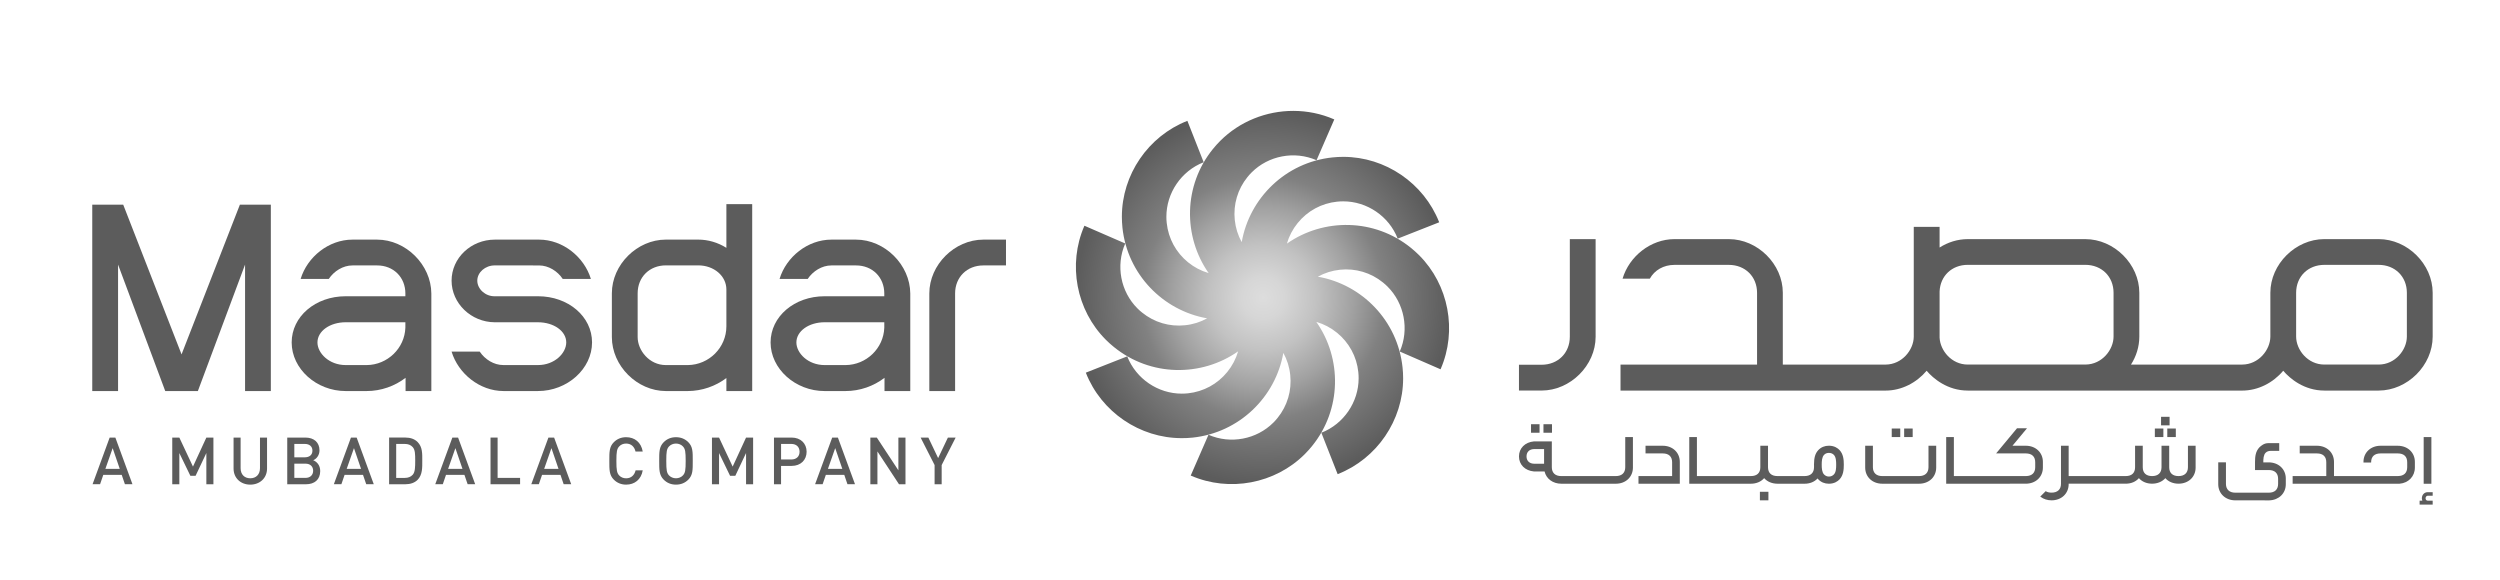
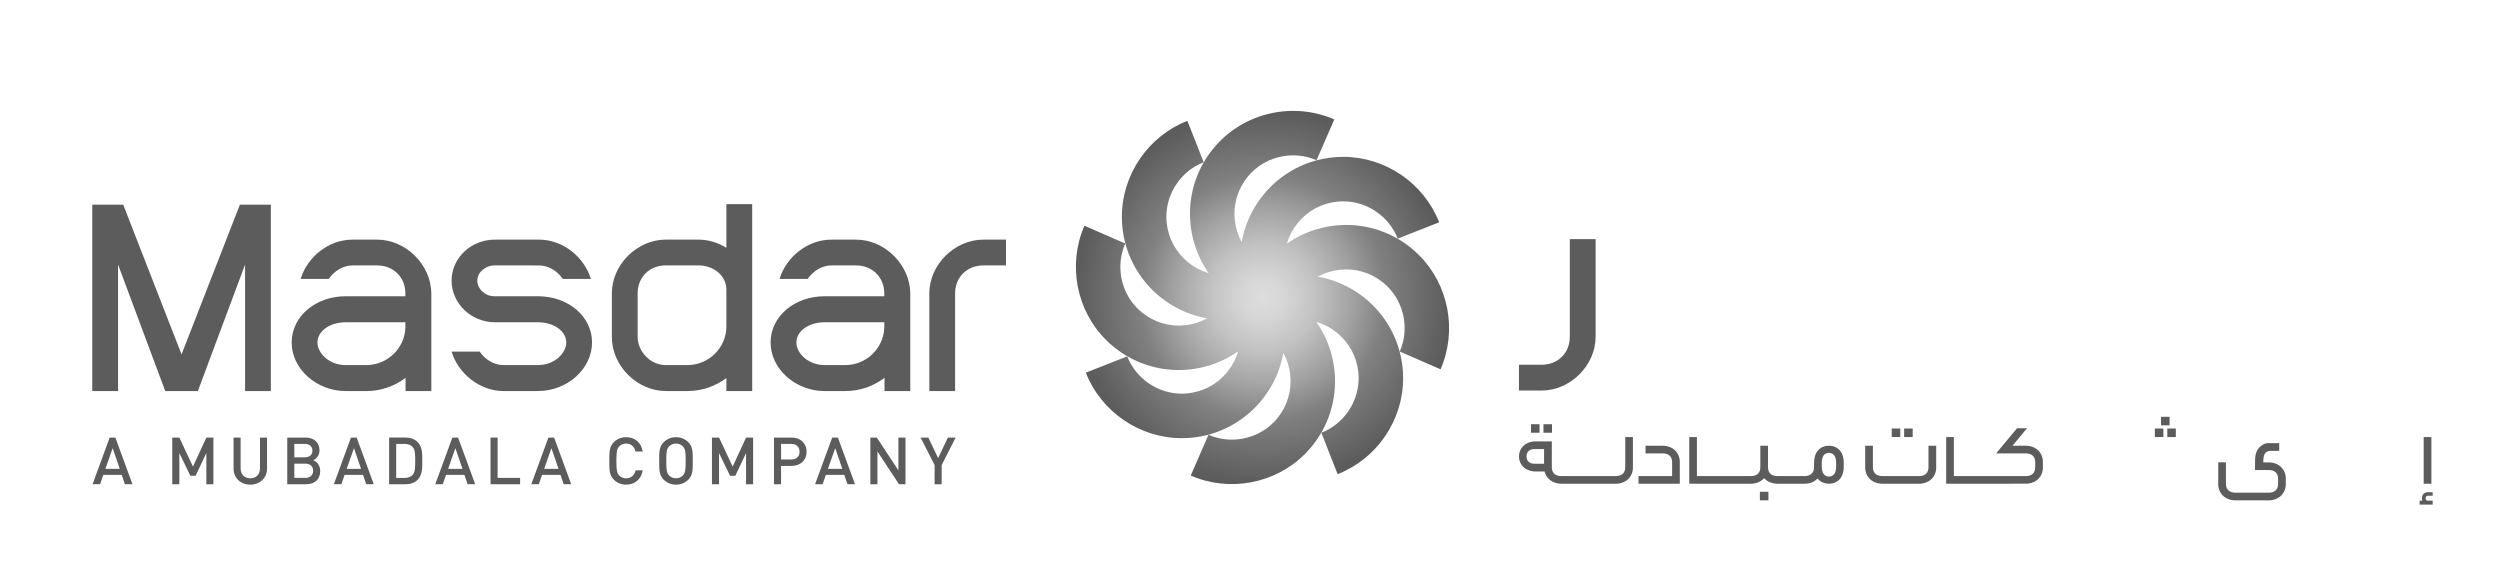
<svg xmlns="http://www.w3.org/2000/svg" xmlns:xlink="http://www.w3.org/1999/xlink" version="1.1" id="Layer_1" x="0px" y="0px" width="166px" height="38.529px" viewBox="-26.159 -6.471 166 38.529" enable-background="new -26.159 -6.471 166 38.529" xml:space="preserve">
  <g>
    <defs>
      <path id="SVGID_1_" d="M54.863,2.885c-0.17,0.17-0.332,0.35-0.484,0.538c-1.965,2.425-1.992,5.798-0.285,8.237v0.001    c-0.492-0.142-0.955-0.382-1.363-0.713c-0.807-0.655-1.311-1.583-1.42-2.617c-0.016-0.136-0.022-0.275-0.022-0.411    c0-1.583,0.989-3.034,2.466-3.614l0.01-0.004l-1.082-2.75l-0.01,0.005c-2.597,1.02-4.339,3.576-4.339,6.36    c0,0.241,0.013,0.483,0.037,0.723c0.327,3.104,2.692,5.51,5.622,6.026c0.002,0.001,0.002,0.001,0.002,0.002    c-0.449,0.248-0.943,0.404-1.469,0.458c-1.032,0.108-2.045-0.191-2.853-0.846c-0.108-0.085-0.211-0.178-0.307-0.275    c-1.12-1.118-1.446-2.846-0.813-4.297l0.006-0.011l-2.712-1.179l-0.005,0.011c-1.113,2.556-0.538,5.596,1.431,7.564    c0.169,0.17,0.351,0.332,0.539,0.483c2.424,1.966,5.797,1.993,8.235,0.286c0.002,0,0.002,0,0.004,0.001    c-0.143,0.491-0.383,0.952-0.715,1.362c-0.652,0.807-1.582,1.311-2.615,1.421c-0.137,0.014-0.275,0.021-0.412,0.021    c-1.582,0-3.033-0.99-3.615-2.463l-0.003-0.013l-2.75,1.083l0.004,0.011c1.02,2.595,3.577,4.339,6.362,4.337    c0.24,0.002,0.482-0.011,0.723-0.035c3.104-0.328,5.508-2.692,6.025-5.623c0-0.002,0-0.002,0.002-0.002    c0.246,0.447,0.404,0.943,0.457,1.467c0.109,1.035-0.191,2.048-0.844,2.854c-0.086,0.107-0.178,0.21-0.275,0.306    c-1.119,1.119-2.846,1.445-4.299,0.814l-0.01-0.006l-1.18,2.709l0.012,0.006c2.555,1.113,5.596,0.539,7.564-1.43    c0.17-0.17,0.332-0.352,0.484-0.539c1.963-2.426,1.992-5.797,0.283-8.234l0.002-0.004c0.492,0.142,0.953,0.383,1.361,0.714    c0.807,0.654,1.313,1.583,1.422,2.616c0.014,0.137,0.021,0.275,0.021,0.411c0,1.582-0.99,3.035-2.465,3.614l-0.01,0.004    l1.082,2.75l0.01-0.004c2.596-1.021,4.338-3.575,4.338-6.36c0-0.241-0.012-0.483-0.039-0.724    c-0.326-3.105-2.691-5.508-5.621-6.024v-0.004c0.447-0.246,0.943-0.403,1.467-0.458c1.033-0.107,2.049,0.192,2.855,0.847    c0.105,0.085,0.209,0.177,0.305,0.274c1.119,1.119,1.445,2.845,0.814,4.298l-0.006,0.011l2.709,1.18l0.006-0.012    c1.113-2.555,0.539-5.596-1.432-7.566c-0.17-0.169-0.352-0.331-0.539-0.484c-2.424-1.964-5.797-1.992-8.234-0.284    c0,0,0-0.001-0.002-0.001c0.141-0.491,0.383-0.954,0.713-1.362c0.654-0.809,1.582-1.312,2.617-1.421    c0.137-0.014,0.273-0.021,0.41-0.021c1.582,0,3.035,0.99,3.613,2.465l0.006,0.01l2.748-1.083L69.4,8.281    c-1.021-2.594-3.576-4.337-6.361-4.337c-0.24,0-0.484,0.013-0.725,0.038c-3.104,0.326-5.506,2.69-6.023,5.622h-0.002    c-0.248-0.446-0.404-0.943-0.459-1.467c-0.107-1.032,0.191-2.046,0.846-2.855c0.086-0.106,0.178-0.209,0.275-0.305    c1.117-1.119,2.846-1.444,4.297-0.813l0.012,0.004l1.178-2.71l-0.01-0.004c-0.869-0.378-1.791-0.562-2.711-0.562    C57.929,0.892,56.163,1.584,54.863,2.885" />
    </defs>
    <clipPath id="SVGID_2_">
      <use xlink:href="#SVGID_1_" overflow="visible" />
    </clipPath>
    <radialGradient id="SVGID_3_" cx="-361.682" cy="298.994" r="1" gradientTransform="matrix(12.392 0 0 -12.392 4539.684 3718.445)" gradientUnits="userSpaceOnUse">
      <stop offset="0" style="stop-color:#DDDDDD" />
      <stop offset="0.114" style="stop-color:#D6D6D6" />
      <stop offset="0.283" style="stop-color:#C2C2C2" />
      <stop offset="0.484" style="stop-color:#A1A1A1" />
      <stop offset="0.65" style="stop-color:#818181" />
      <stop offset="1" style="stop-color:#5C5C5C" />
    </radialGradient>
    <rect x="44.728" y="0.892" clip-path="url(#SVGID_2_)" fill="url(#SVGID_3_)" width="25.886" height="25.334" />
  </g>
  <g>
    <defs>
      <rect id="SVGID_4_" x="-20.031" y="0.892" width="155.401" height="26.141" />
    </defs>
    <clipPath id="SVGID_5_">
      <use xlink:href="#SVGID_4_" overflow="visible" />
    </clipPath>
    <path clip-path="url(#SVGID_5_)" fill="#5C5C5C" d="M76.204,19.461c1.91,0,3.586-1.67,3.586-3.572V9.406h-1.713v6.483   c0,1.077-0.787,1.859-1.873,1.859H74.7v1.713H76.204z" />
-     <path clip-path="url(#SVGID_5_)" fill="#5C5C5C" d="M131.784,9.406h-3.607c-1.91,0-3.584,1.661-3.584,3.564v2.907v0.007   c-0.008,0.876-0.775,1.848-1.873,1.853h-7.381c0.348-0.549,0.553-1.188,0.553-1.859v-2.907c0-1.903-1.674-3.564-3.584-3.564h-7.809   c-0.674,0-1.316,0.207-1.869,0.558v-1.37h-1.715v7.29c-0.006,0.876-0.775,1.848-1.875,1.853h-6.82v-4.767   c0-1.903-1.674-3.564-3.584-3.564h-3.609c-1.584,0-3.008,1.146-3.447,2.624h1.811c0.311-0.56,0.906-0.914,1.637-0.914h3.609   c1.084,0,1.873,0.778,1.873,1.854v4.767h-9.066v1.726H99.04c1.068,0,2.061-0.522,2.73-1.317c0.43,0.51,1.381,1.316,2.729,1.316   l18.221,0.001c1.066,0,2.059-0.522,2.727-1.317c0.432,0.51,1.383,1.316,2.73,1.316h3.607c1.91-0.004,3.586-1.67,3.586-3.584v-2.907   C135.37,11.067,133.695,9.406,131.784,9.406 M104.499,17.736c-1.074,0-1.828-0.928-1.869-1.789v-3.059   c0.041-1.034,0.813-1.773,1.869-1.773h7.809c1.084,0,1.873,0.778,1.873,1.854v2.907c0,0.875-0.762,1.849-1.855,1.859H104.499z    M133.657,15.877c0,0.88-0.77,1.859-1.873,1.859h-3.607c-1.104,0-1.873-0.979-1.873-1.859v-2.907c0-1.076,0.789-1.854,1.873-1.854   h3.607c1.086,0,1.873,0.778,1.873,1.854V15.877z" />
    <path clip-path="url(#SVGID_5_)" fill="#5C5C5C" d="M134.503,27.033v-0.26h0.18c-0.031-0.078-0.031-0.154-0.031-0.158   c0-0.23,0.166-0.406,0.389-0.406h0.33v0.236h-0.328c-0.088,0-0.145,0.088-0.145,0.17c0,0.076,0.051,0.158,0.143,0.158h0.33v0.26   H134.503z" />
    <rect x="134.773" y="22.551" clip-path="url(#SVGID_5_)" fill="#5C5C5C" width="0.512" height="3.1" />
-     <path clip-path="url(#SVGID_5_)" fill="#5C5C5C" d="M126.072,25.648V25.14h2.234v-0.92c0-0.377-0.221-0.584-0.623-0.584h-1.141   v-0.51h1.139c0.66,0,1.137,0.451,1.137,1.072v0.941h4.248c0.396-0.004,0.613-0.215,0.613-0.586V24.22   c0-0.377-0.223-0.584-0.625-0.584h-1.143c-0.402,0-0.627,0.207-0.627,0.584v0.02h-0.508v-0.041c0-0.621,0.479-1.072,1.133-1.072   h1.139c0.664,0,1.141,0.451,1.141,1.072v0.377c0,0.578-0.416,1.02-1.014,1.072H126.072z" />
    <path clip-path="url(#SVGID_5_)" fill="#5C5C5C" d="M81.13,25.648h-3.619c-0.557,0-0.998-0.326-1.111-0.814h-0.703   c-0.598-0.053-0.996-0.453-0.996-0.998c0-0.543,0.398-0.945,0.992-0.998h1.189v1.717c0,0.371,0.227,0.586,0.623,0.586   c0.016,0,3.598,0,3.625,0c0.4,0,0.627-0.215,0.627-0.586v-2.004h0.51v2.023c0,0.623-0.477,1.074-1.133,1.074H81.13z M75.722,23.347   c-0.32,0-0.52,0.186-0.52,0.488c0,0.299,0.199,0.486,0.52,0.486h0.646v-0.975H75.722z" />
    <path clip-path="url(#SVGID_5_)" fill="#5C5C5C" d="M101.265,25.648h-2.438c-0.66,0-1.137-0.451-1.137-1.072v-1.451h0.512v1.43   c0,0.371,0.225,0.586,0.623,0.586h2.441c0.398,0,0.627-0.215,0.627-0.586v-1.43h0.512v1.451c0,0.621-0.479,1.072-1.137,1.072   H101.265z" />
    <path clip-path="url(#SVGID_5_)" fill="#5C5C5C" d="M103.068,25.648v-3.098h0.51v2.59h4.799c0.387-0.008,0.602-0.217,0.602-0.586   V24.22c0-0.377-0.223-0.584-0.625-0.584h-1.971l1.387-1.67h0.664l-0.965,1.16h0.883c0.658,0,1.137,0.451,1.137,1.072v0.377   c0,0.621-0.479,1.072-1.135,1.072H103.068z" />
    <path clip-path="url(#SVGID_5_)" fill="#5C5C5C" d="M122.267,26.752c-0.656,0-1.135-0.451-1.135-1.072v-1.451h0.512v1.428   c0,0.373,0.229,0.586,0.623,0.586h2.229c0.393-0.004,0.611-0.213,0.611-0.586v-0.332c0-0.377-0.223-0.586-0.623-0.586h-0.91v-0.533   c0-0.352,0.035-0.707,0.293-0.975c0.104-0.107,0.32-0.277,0.576-0.277h0.738v0.512h-0.563c-0.143,0-0.258,0.043-0.34,0.127   c-0.143,0.143-0.154,0.412-0.154,0.637h0.355c0.66,0,1.139,0.451,1.139,1.074v0.377c0,0.604-0.459,1.051-1.094,1.072H122.267z" />
    <path clip-path="url(#SVGID_5_)" fill="#5C5C5C" d="M82.636,25.648V25.14h2.234v-0.92c-0.002-0.377-0.223-0.584-0.625-0.584h-1.141   v-0.51h1.139c0.66,0,1.137,0.451,1.137,1.072v1.449H82.636z" />
    <path clip-path="url(#SVGID_5_)" fill="#5C5C5C" d="M91.866,25.648c-0.355,0-0.676-0.133-0.885-0.371   c-0.207,0.238-0.525,0.371-0.879,0.371h-4.094v-3.098h0.508v2.59h3.582c0.406,0,0.627-0.207,0.629-0.582v-1.434h0.51v1.434   c0.002,0.375,0.225,0.582,0.623,0.582h1.805c0.4,0,0.627-0.215,0.627-0.586v-0.115c-0.002-0.018-0.002-0.037-0.002-0.055   c0-0.467,0.082-0.746,0.285-0.967c0.18-0.191,0.422-0.293,0.705-0.293c0.361,0,0.586,0.16,0.711,0.293   c0.246,0.27,0.279,0.623,0.279,0.967c0,0.346-0.033,0.701-0.279,0.971c-0.125,0.133-0.35,0.293-0.711,0.293   c-0.283,0-0.525-0.102-0.705-0.293c-0.016-0.018-0.031-0.037-0.047-0.057c-0.209,0.227-0.514,0.35-0.859,0.35H91.866z    M95.281,23.601c-0.131,0-0.24,0.043-0.322,0.131c-0.143,0.15-0.156,0.416-0.156,0.652s0.014,0.502,0.156,0.65   c0.084,0.088,0.197,0.139,0.322,0.139c0.129,0,0.244-0.051,0.328-0.139c0.145-0.148,0.154-0.414,0.154-0.65   s-0.01-0.502-0.154-0.652C95.527,23.646,95.413,23.601,95.281,23.601" />
    <rect x="117.335" y="21.205" clip-path="url(#SVGID_5_)" fill="#5C5C5C" width="0.566" height="0.567" />
    <rect x="90.698" y="26.183" clip-path="url(#SVGID_5_)" fill="#5C5C5C" width="0.566" height="0.568" />
    <rect x="76.327" y="21.697" clip-path="url(#SVGID_5_)" fill="#5C5C5C" width="0.566" height="0.566" />
    <rect x="75.501" y="21.697" clip-path="url(#SVGID_5_)" fill="#5C5C5C" width="0.566" height="0.566" />
    <rect x="100.277" y="21.983" clip-path="url(#SVGID_5_)" fill="#5C5C5C" width="0.566" height="0.567" />
    <rect x="99.452" y="21.983" clip-path="url(#SVGID_5_)" fill="#5C5C5C" width="0.566" height="0.567" />
    <rect x="117.749" y="21.983" clip-path="url(#SVGID_5_)" fill="#5C5C5C" width="0.566" height="0.567" />
    <rect x="116.923" y="21.983" clip-path="url(#SVGID_5_)" fill="#5C5C5C" width="0.566" height="0.567" />
-     <path clip-path="url(#SVGID_5_)" fill="#5C5C5C" d="M119.12,23.125v1.43c0,0.371-0.229,0.586-0.625,0.586s-0.617-0.209-0.619-0.582   v-1.434h-0.51v1.43c-0.002,0.371-0.227,0.586-0.625,0.586s-0.621-0.209-0.621-0.586v-1.43h-0.51v1.43   c0,0.375-0.219,0.584-0.617,0.586H111.2v-2.016h-0.51v2.531c0,0.371-0.229,0.584-0.625,0.584c-0.148,0-0.275-0.029-0.377-0.09   l-0.012-0.01l-0.361,0.361l0.018,0.014c0.201,0.154,0.453,0.236,0.732,0.236c0.658,0,1.135-0.453,1.135-1.074v-0.031h3.824   c0.342-0.008,0.639-0.139,0.84-0.367c0.211,0.238,0.521,0.367,0.877,0.367c0.354,0,0.67-0.133,0.879-0.367   c0.209,0.238,0.52,0.367,0.875,0.367c0.658,0,1.135-0.449,1.135-1.07v-1.451H119.12z" />
    <path clip-path="url(#SVGID_5_)" fill="#5C5C5C" d="M-17.865,25.681l-0.212-0.621h-1.224l-0.213,0.621h-0.499l1.135-3.097h0.379   l1.135,3.097H-17.865z M-18.678,23.285l-0.483,1.375h0.953L-18.678,23.285z" />
    <polygon clip-path="url(#SVGID_5_)" fill="#5C5C5C" points="-12.457,25.683 -12.457,23.611 -13.172,25.121 -13.519,25.121    -14.251,23.611 -14.251,25.683 -14.721,25.683 -14.721,22.584 -14.251,22.584 -13.346,24.511 -12.457,22.584 -11.988,22.584    -11.988,25.683  " />
    <path clip-path="url(#SVGID_5_)" fill="#5C5C5C" d="M-9.541,25.709c-0.631,0-1.109-0.43-1.109-1.07v-2.055h0.468v2.033   c0,0.414,0.254,0.67,0.641,0.67c0.388,0,0.645-0.256,0.645-0.67v-2.033h0.469v2.055C-8.427,25.279-8.91,25.709-9.541,25.709" />
    <path clip-path="url(#SVGID_5_)" fill="#5C5C5C" d="M-5.832,25.683h-1.254v-3.099h1.206c0.574,0,0.935,0.325,0.935,0.849   c0,0.334-0.209,0.574-0.417,0.656c0.238,0.096,0.465,0.326,0.465,0.719C-4.897,25.379-5.284,25.683-5.832,25.683 M-5.92,23.006   h-0.696v0.889h0.696c0.3,0,0.506-0.156,0.506-0.443S-5.62,23.006-5.92,23.006 M-5.876,24.316h-0.74v0.945h0.74   c0.326,0,0.51-0.201,0.51-0.475S-5.55,24.316-5.876,24.316" />
    <path clip-path="url(#SVGID_5_)" fill="#5C5C5C" d="M-1.842,25.681l-0.213-0.621h-1.223l-0.213,0.621h-0.5l1.135-3.097h0.379   l1.136,3.097H-1.842z M-2.656,23.285l-0.482,1.375h0.952L-2.656,23.285z" />
    <path clip-path="url(#SVGID_5_)" fill="#5C5C5C" d="M1.567,25.392c-0.196,0.195-0.479,0.291-0.801,0.291h-1.088v-3.1h1.088   c0.322,0,0.605,0.096,0.801,0.293c0.335,0.334,0.313,0.787,0.313,1.236C1.88,24.56,1.902,25.056,1.567,25.392 M1.245,23.217   c-0.131-0.146-0.305-0.211-0.527-0.211h-0.57v2.256h0.57c0.222,0,0.396-0.066,0.527-0.209c0.161-0.178,0.166-0.514,0.166-0.939   C1.411,23.685,1.406,23.394,1.245,23.217" />
    <path clip-path="url(#SVGID_5_)" fill="#5C5C5C" d="M4.892,25.681L4.679,25.06H3.456l-0.213,0.621H2.742l1.136-3.097h0.38   l1.135,3.097H4.892z M4.079,23.285L3.596,24.66h0.953L4.079,23.285z" />
    <polygon clip-path="url(#SVGID_5_)" fill="#5C5C5C" points="6.412,25.683 6.412,22.584 6.882,22.584 6.882,25.261 8.375,25.261    8.375,25.683  " />
    <path clip-path="url(#SVGID_5_)" fill="#5C5C5C" d="M11.268,25.681l-0.211-0.621H9.834L9.62,25.681H9.119l1.137-3.097h0.378   l1.135,3.097H11.268z M10.456,23.285L9.974,24.66h0.952L10.456,23.285z" />
    <path clip-path="url(#SVGID_5_)" fill="#5C5C5C" d="M15.413,25.709c-0.321,0-0.601-0.117-0.812-0.33   c-0.306-0.305-0.301-0.65-0.301-1.244c0-0.598-0.005-0.941,0.301-1.246c0.211-0.213,0.491-0.33,0.812-0.33   c0.57,0,0.997,0.334,1.106,0.953H16.04c-0.074-0.314-0.282-0.531-0.627-0.531c-0.183,0-0.348,0.07-0.456,0.188   c-0.152,0.164-0.188,0.344-0.188,0.967c0,0.621,0.036,0.801,0.188,0.965c0.108,0.117,0.273,0.188,0.456,0.188   c0.345,0,0.558-0.217,0.632-0.531h0.474C16.415,25.375,15.975,25.709,15.413,25.709" />
    <path clip-path="url(#SVGID_5_)" fill="#5C5C5C" d="M19.544,25.379c-0.213,0.213-0.488,0.33-0.818,0.33   c-0.331,0-0.601-0.117-0.814-0.33c-0.305-0.305-0.3-0.648-0.3-1.246c0-0.596-0.005-0.939,0.3-1.244   c0.213-0.213,0.483-0.33,0.814-0.33c0.33,0,0.605,0.117,0.818,0.33c0.304,0.305,0.296,0.648,0.296,1.244   C19.84,24.73,19.848,25.074,19.544,25.379 M19.187,23.172c-0.108-0.117-0.278-0.191-0.461-0.191c-0.184,0-0.352,0.074-0.462,0.191   c-0.152,0.166-0.182,0.34-0.182,0.961c0,0.623,0.03,0.797,0.182,0.963c0.11,0.117,0.278,0.191,0.462,0.191   c0.183,0,0.353-0.074,0.461-0.191c0.152-0.166,0.183-0.34,0.183-0.963C19.37,23.511,19.339,23.338,19.187,23.172" />
    <polygon clip-path="url(#SVGID_5_)" fill="#5C5C5C" points="23.379,25.683 23.379,23.611 22.666,25.121 22.317,25.121    21.586,23.611 21.586,25.683 21.115,25.683 21.115,22.584 21.586,22.584 22.49,24.511 23.379,22.584 23.848,22.584 23.848,25.683     " />
    <path clip-path="url(#SVGID_5_)" fill="#5C5C5C" d="M26.408,24.465h-0.705v1.219h-0.47v-3.1h1.175c0.605,0,0.992,0.4,0.992,0.941   C27.401,24.064,27.013,24.465,26.408,24.465 M26.383,23.006h-0.679v1.033h0.679c0.326,0,0.549-0.188,0.549-0.514   C26.931,23.197,26.709,23.006,26.383,23.006" />
    <path clip-path="url(#SVGID_5_)" fill="#5C5C5C" d="M30.112,25.681l-0.211-0.621h-1.224l-0.214,0.621h-0.5l1.136-3.097h0.379   l1.135,3.097H30.112z M29.299,23.285l-0.483,1.375h0.954L29.299,23.285z" />
    <polygon clip-path="url(#SVGID_5_)" fill="#5C5C5C" points="33.534,25.683 32.102,23.504 32.102,25.683 31.633,25.683    31.633,22.584 32.062,22.584 33.494,24.76 33.494,22.584 33.965,22.584 33.965,25.683  " />
    <polygon clip-path="url(#SVGID_5_)" fill="#5C5C5C" points="36.368,24.408 36.368,25.683 35.898,25.683 35.898,24.408    34.971,22.585 35.484,22.585 36.133,23.947 36.781,22.585 37.296,22.585  " />
    <path clip-path="url(#SVGID_5_)" fill="#5C5C5C" d="M39.134,9.44c-1.911,0-3.586,1.669-3.586,3.572v6.483h1.712v-6.483   c0-1.077,0.789-1.859,1.874-1.859h1.505V9.44H39.134z" />
    <path clip-path="url(#SVGID_5_)" fill="#5C5C5C" d="M22.073,7.084v2.902c-0.568-0.358-1.221-0.547-1.868-0.547h-2.151   c-1.91,0-3.585,1.662-3.585,3.565v2.907c0,1.913,1.675,3.579,3.585,3.584h1.452c0.962-0.005,1.851-0.327,2.567-0.864v0.864h1.714   V7.084H22.073z M22.073,15.196c0,1.408-1.146,2.555-2.554,2.574h-1.465c-1.103,0-1.873-0.979-1.873-1.858v-2.907   c0-1.077,0.788-1.855,1.873-1.855h2.151c1.043,0,1.868,0.703,1.868,1.605V15.196z" />
    <path clip-path="url(#SVGID_5_)" fill="#5C5C5C" d="M30.681,9.44h-1.636c-1.581,0-2.998,1.15-3.441,2.609h1.869   c0.344-0.514,0.939-0.896,1.574-0.896h1.636c1.086,0,1.875,0.786,1.875,1.863V13.2h-3.962c-2.013,0-3.588,1.347-3.588,3.067   c0,1.752,1.643,3.228,3.588,3.228h1.379c0.975,0,1.875-0.329,2.597-0.878v0.878h1.711v-6.479C34.27,11.113,32.594,9.44,30.681,9.44    M28.596,17.77c-1.105,0-1.875-0.794-1.875-1.503c0-0.75,0.823-1.34,1.875-1.34h3.962v0.357c-0.044,1.371-1.188,2.474-2.567,2.486   H28.596z" />
    <path clip-path="url(#SVGID_5_)" fill="#5C5C5C" d="M-1.119,9.44h-1.636c-1.582,0-2.998,1.15-3.442,2.609h1.869   c0.344-0.514,0.939-0.896,1.575-0.896h1.635c1.087,0,1.876,0.786,1.876,1.863V13.2h-3.963c-2.013,0-3.587,1.347-3.587,3.067   c0,1.752,1.642,3.228,3.587,3.228h1.38c0.974,0,1.875-0.329,2.596-0.878v0.878h1.711v-6.479C2.469,11.113,0.794,9.44-1.119,9.44    M-3.205,17.77c-1.104,0-1.875-0.794-1.875-1.503c0-0.75,0.823-1.34,1.875-1.34h3.963v0.357c-0.044,1.371-1.189,2.474-2.567,2.486   H-3.205z" />
    <path clip-path="url(#SVGID_5_)" fill="#5C5C5C" d="M9.565,13.2l-2.869,0.001c-0.631,0.013-1.163-0.487-1.163-1.037   c0-0.551,0.532-1.016,1.163-1.012l2.936,0.002c0.636,0,1.232,0.381,1.575,0.897h1.869c-0.444-1.46-1.861-2.611-3.442-2.611H6.696   c-1.583,0.002-2.87,1.222-2.87,2.724c0,1.5,1.287,2.756,2.87,2.764h2.869c1.052,0,1.875,0.59,1.875,1.337   c0,0.711-0.771,1.504-1.875,1.504H7.269c-0.635,0.004-1.23-0.377-1.574-0.892H3.826c0.443,1.459,1.86,2.612,3.441,2.617h2.298   c1.945,0,3.588-1.476,3.588-3.229C13.153,14.548,11.578,13.2,9.565,13.2" />
    <polygon clip-path="url(#SVGID_5_)" fill="#5C5C5C" points="-10.23,7.118 -14.104,17.06 -17.978,7.118 -20.033,7.118    -20.033,19.495 -18.32,19.495 -18.32,11.098 -15.187,19.495 -13.021,19.495 -9.887,11.098 -9.887,19.495 -8.175,19.495    -8.175,7.118  " />
  </g>
</svg>